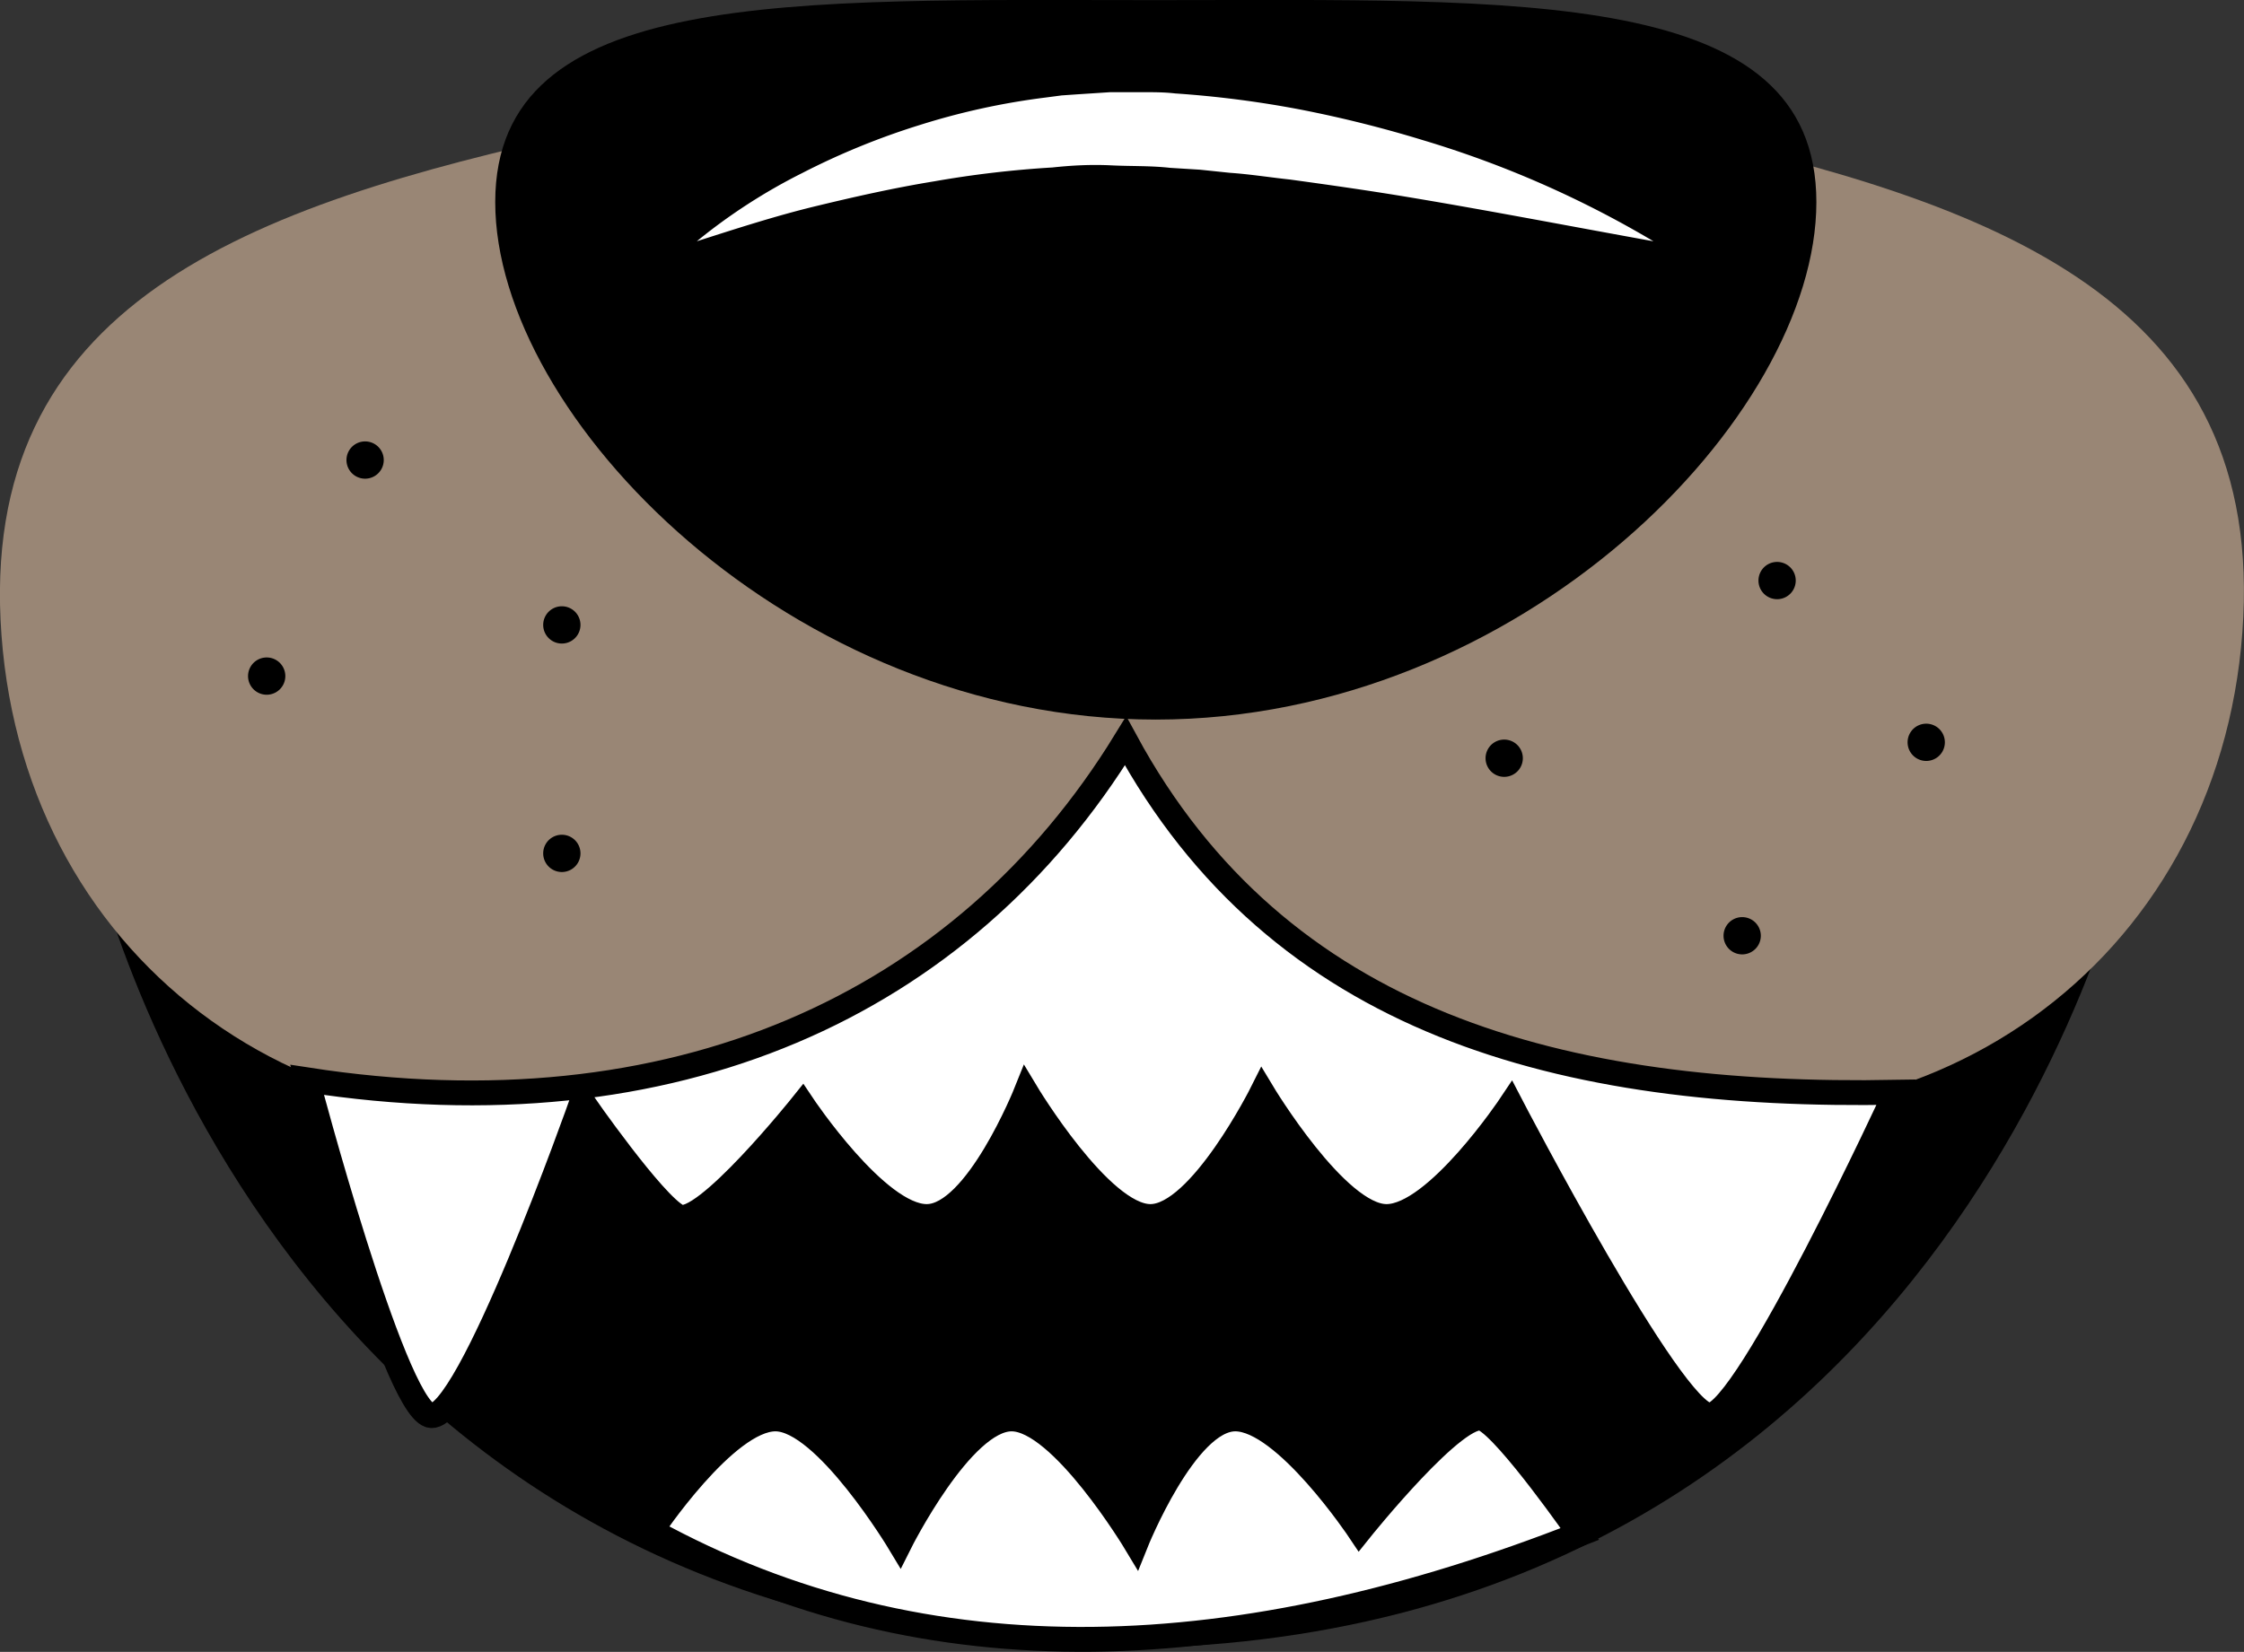
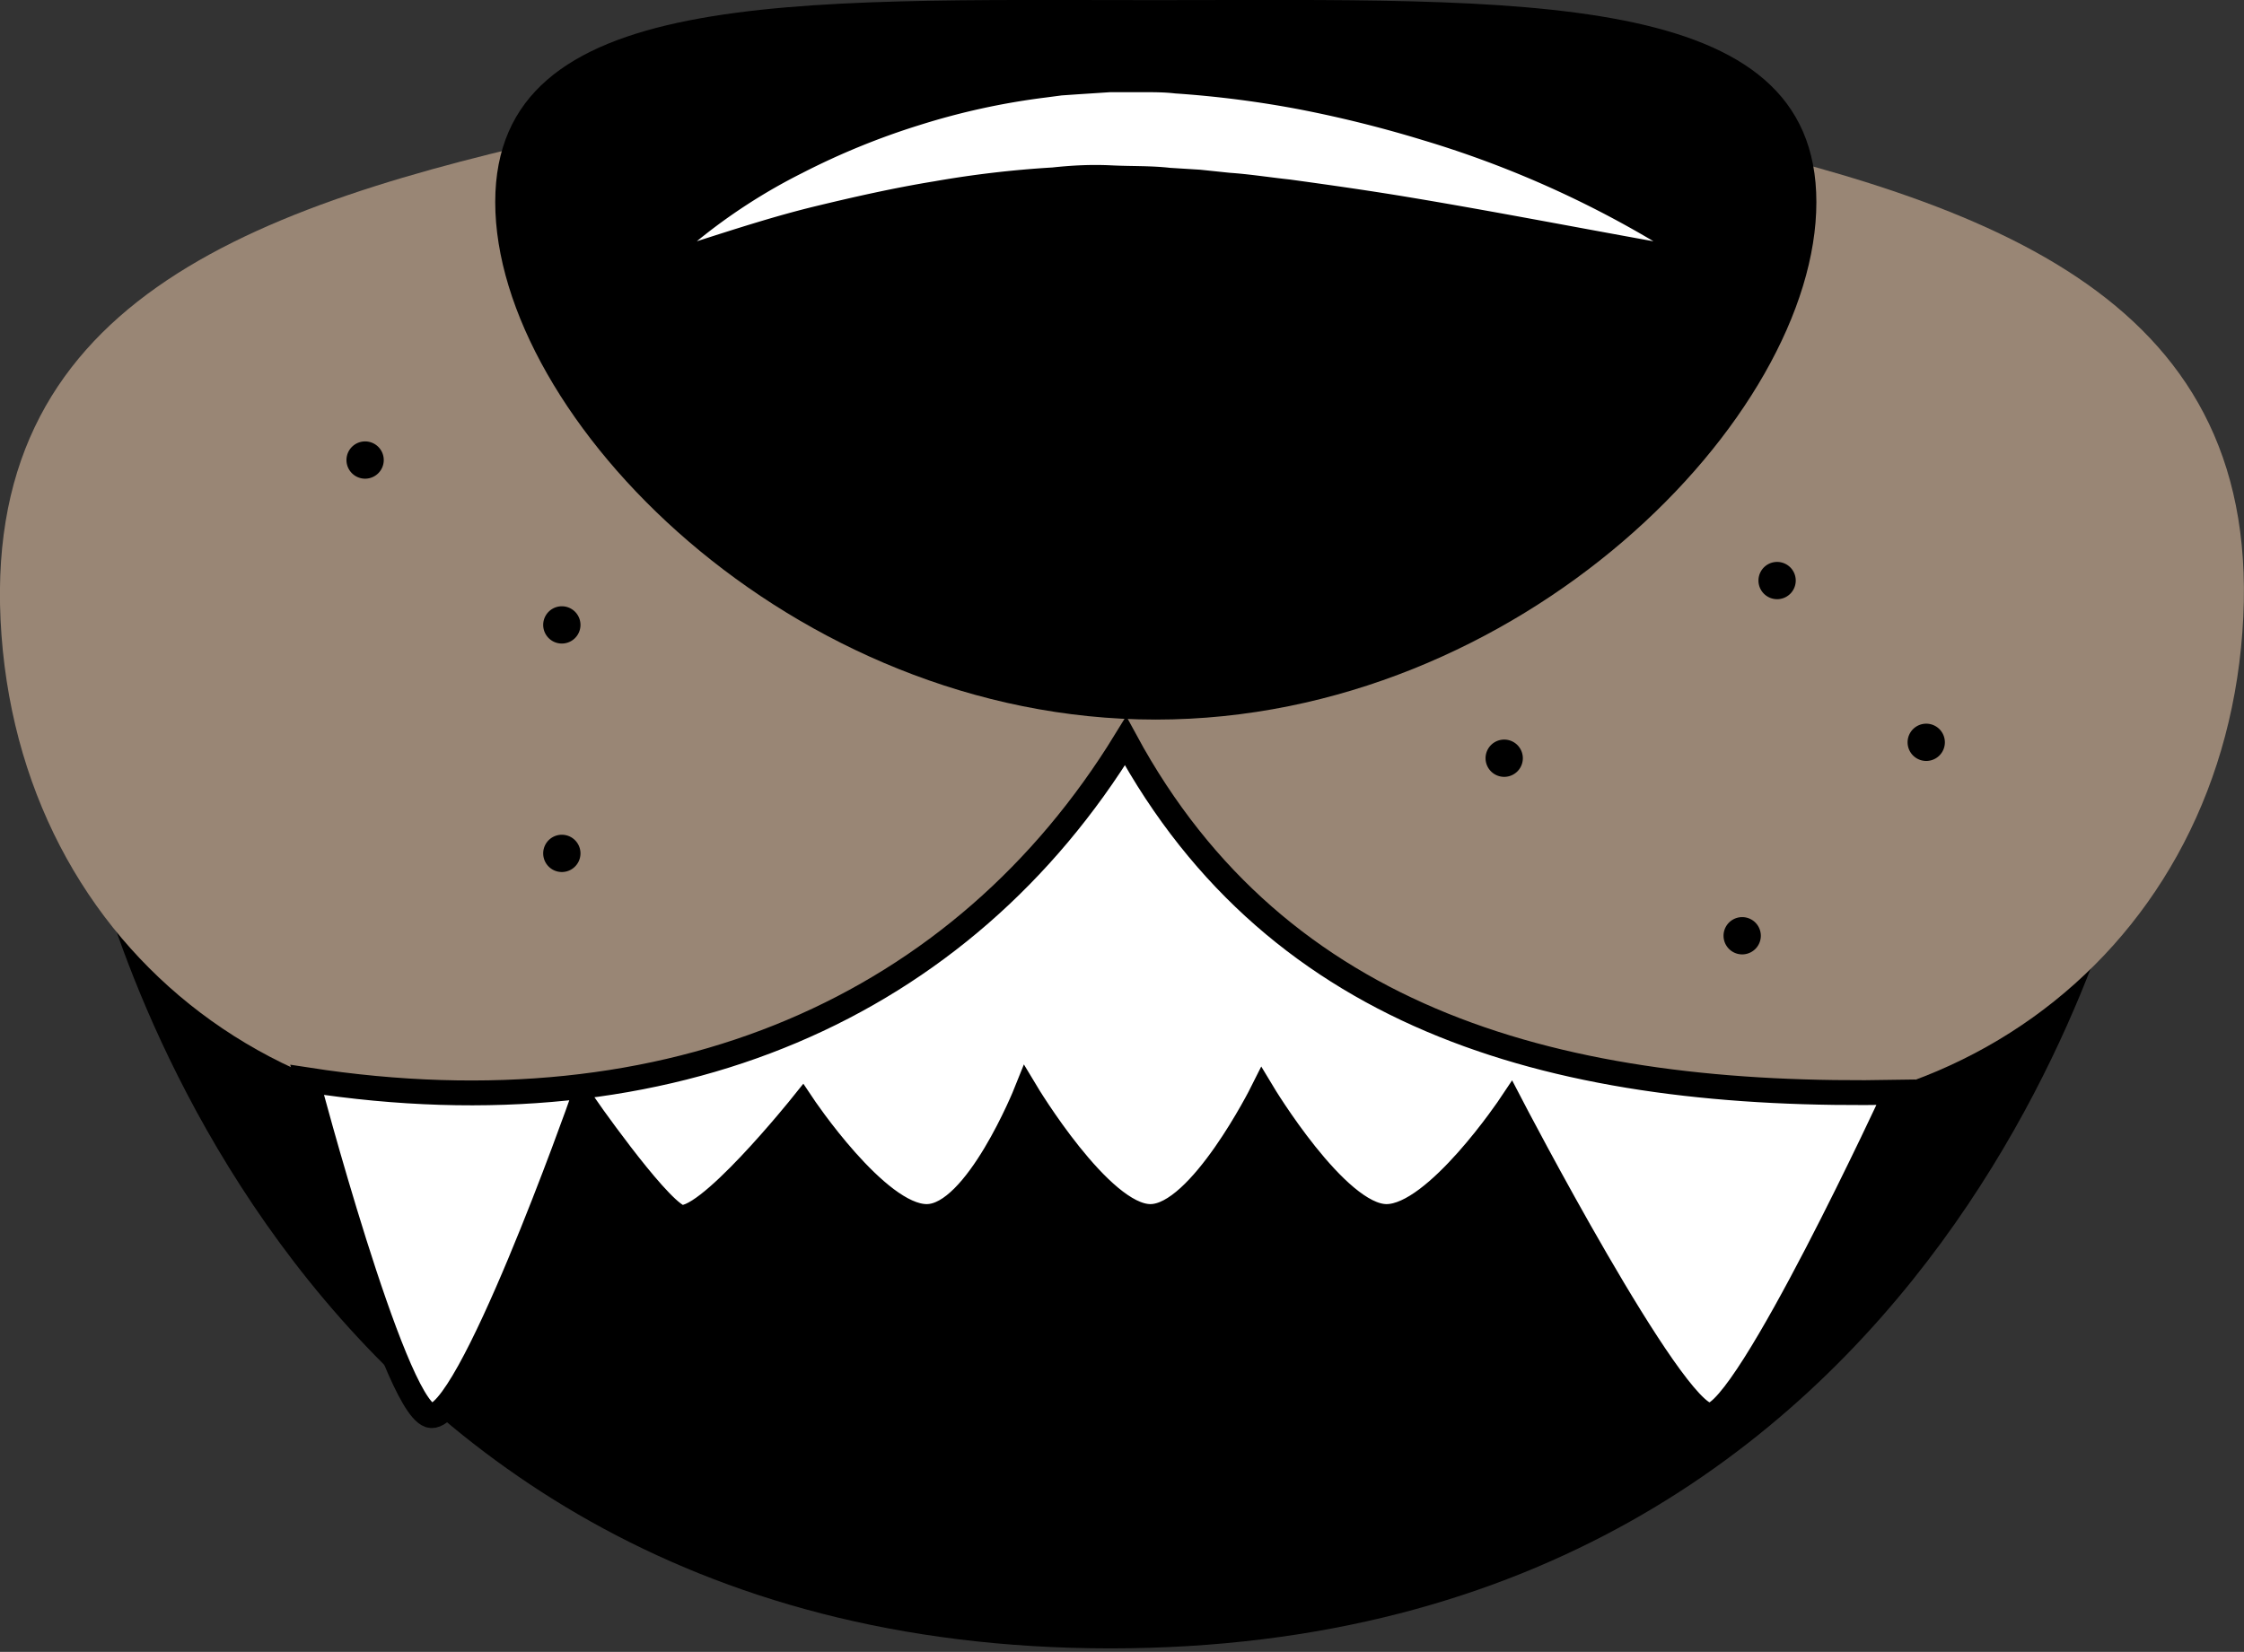
<svg xmlns="http://www.w3.org/2000/svg" id="Слой_1" data-name="Слой 1" viewBox="0 0 180.57 132.96">
  <rect x="0" y="0" width="180.57" height="132.96" fill="#333333" stroke="none" />
  <defs>
    <style>.cls-1{fill:#998675;}.cls-2,.cls-3{fill:#fff;}.cls-2{stroke:#000;stroke-miterlimit:10;stroke-width:2px;}</style>
  </defs>
  <path d="M907.78,490v37s12.16,17.41,43.61,16S990,520.47,990,520.47s-13.58,65.29-82.22,65.29-82.21-65.29-82.21-65.29,7.15,21,38.6,22.49,43.61-16,43.61-16V490" transform="translate(-818.43 -453.08)" />
  <path class="cls-1" d="M916.55,482.74c2,26.69-18.35,53.13-45.42,59.06s-50.6-10.9-52.58-37.59,19.74-34.54,46.8-40.47S914.58,456.06,916.55,482.74Z" transform="translate(-818.43 -453.08)" />
  <path class="cls-1" d="M900.87,482.49c-2,26.69,18.36,53.13,45.42,59.06s50.61-10.9,52.58-37.59-19.73-34.54-46.79-40.47S902.85,455.81,900.87,482.49Z" transform="translate(-818.43 -453.08)" />
  <path d="M964.59,469.35c0,17.31-23.8,41.65-53.16,41.65s-53.15-24.34-53.15-41.65,23.8-16.26,53.15-16.26S964.59,452,964.59,469.35Z" transform="translate(-818.43 -453.08)" />
  <path class="cls-2" d="M843.14,540S850,566,853,567s12.27-25.26,12.27-25.26S871,550,873,551s10-9,10-9,6,9,10,9,8-10,8-10,6,10,10,10,9-10,9-10,6,10,10,10,10-9,10-9,13,25,16,25,15-26,15-26c-26.85.5-49.65-5.51-62-28.28C895.87,534.11,872.53,544.55,843.14,540Z" transform="translate(-818.43 -453.08)" />
-   <path class="cls-2" d="M945.56,576.55s-5.73-8.26-7.73-9.26-10,9-10,9-6-9-10-9-8,10-8,10-6-10-10-10-9,10-9,10-6-10-10-10-10,9-10,9C893.13,588.56,918.34,587.24,945.56,576.55Z" transform="translate(-818.43 -453.08)" />
-   <path d="M839.89,509a1.5,1.5,0,0,0,0-3,1.5,1.5,0,0,0,0,3Z" transform="translate(-818.43 -453.08)" />
  <path d="M863.64,523.27a1.5,1.5,0,0,0,0-3,1.5,1.5,0,0,0,0,3Z" transform="translate(-818.43 -453.08)" />
-   <path d="M863.64,504.88a1.5,1.5,0,0,0,0-3,1.5,1.5,0,0,0,0,3Z" transform="translate(-818.43 -453.08)" />
+   <path d="M863.64,504.88a1.5,1.5,0,0,0,0-3,1.5,1.5,0,0,0,0,3" transform="translate(-818.43 -453.08)" />
  <path d="M847.81,491.61a1.5,1.5,0,0,0,0-3,1.5,1.5,0,0,0,0,3Z" transform="translate(-818.43 -453.08)" />
  <path d="M939.47,515.61a1.5,1.5,0,0,0,0-3,1.5,1.5,0,0,0,0,3Z" transform="translate(-818.43 -453.08)" />
  <path d="M961.43,501.31a1.5,1.5,0,0,0,0-3,1.5,1.5,0,0,0,0,3Z" transform="translate(-818.43 -453.08)" />
  <path d="M958.62,529.9a1.5,1.5,0,0,0,0-3,1.5,1.5,0,0,0,0,3Z" transform="translate(-818.43 -453.08)" />
  <path d="M973.43,514.33a1.5,1.5,0,0,0,0-3,1.5,1.5,0,0,0,0,3Z" transform="translate(-818.43 -453.08)" />
  <path class="cls-3" d="M874.5,472.5A46,46,0,0,1,883,467a58.91,58.91,0,0,1,9.48-3.87,57,57,0,0,1,10.09-2.2l1.29-.17,1.3-.09,2.61-.17,2.62,0c.88,0,1.74,0,2.59.1a83.57,83.57,0,0,1,10.15,1.31,97.32,97.32,0,0,1,9.86,2.47,82.6,82.6,0,0,1,18.49,8.12c-6.64-1.2-13.11-2.45-19.58-3.53-3.23-.54-6.46-1-9.67-1.44-1.61-.17-3.22-.43-4.83-.54l-2.4-.25-2.41-.15c-1.61-.18-3.15-.12-4.74-.2s-3.16,0-4.74.17a83.85,83.85,0,0,0-9.53,1.12c-3.18.52-6.35,1.23-9.53,2S877.72,471.47,874.5,472.5Z" transform="translate(-818.43 -453.08)" />
</svg>